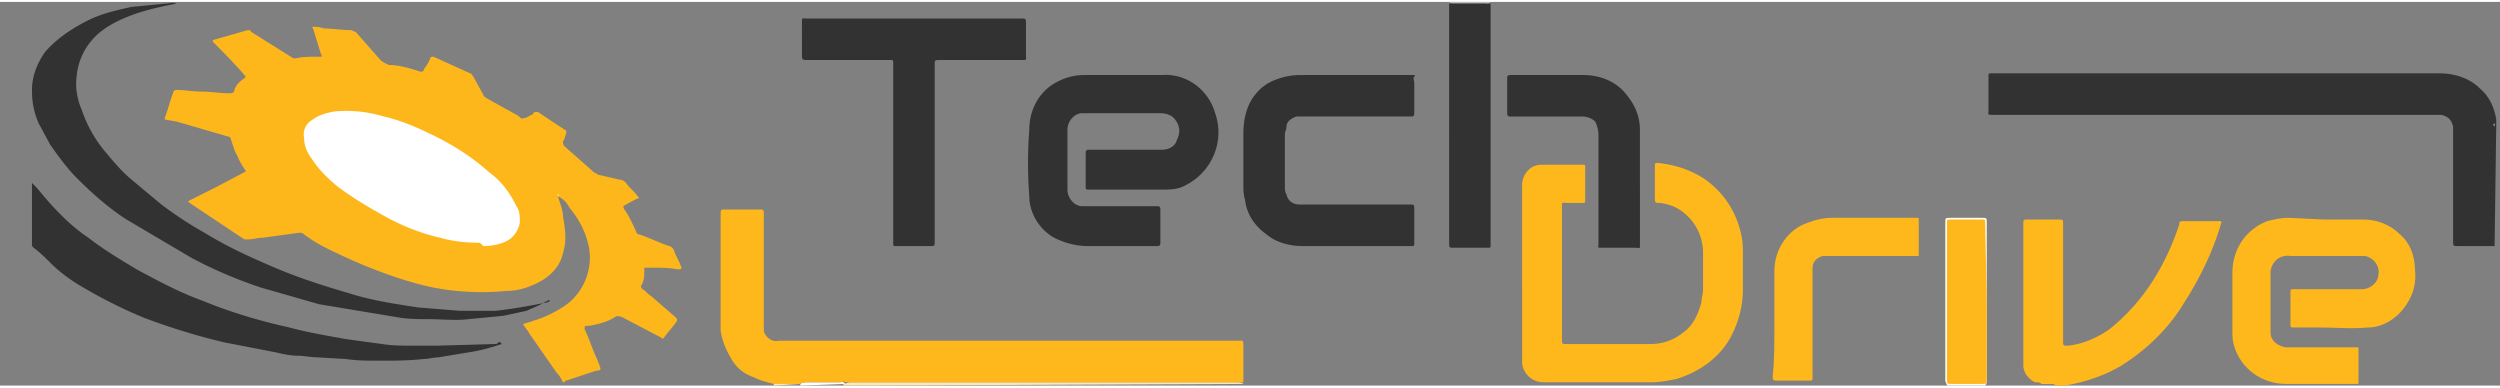
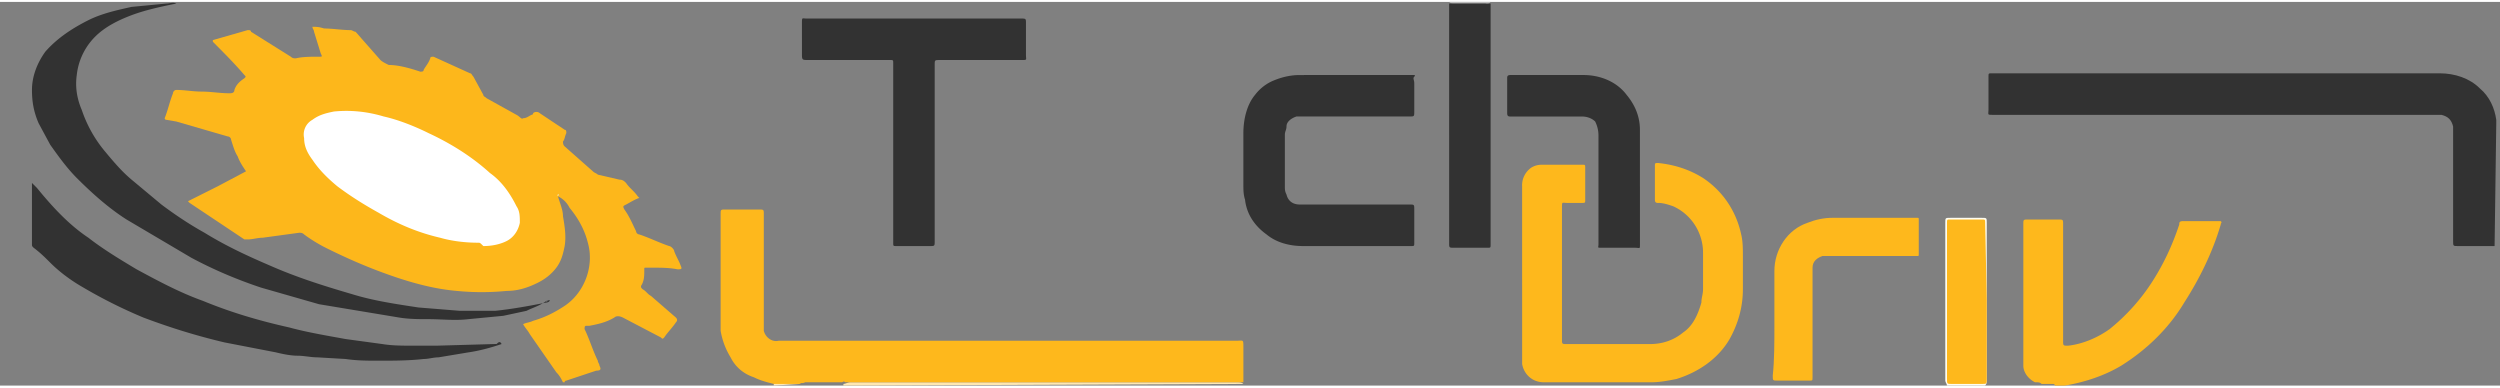
<svg xmlns="http://www.w3.org/2000/svg" width="200" height="31" viewBox="0 0 202 31">
  <rect x="0" y="0" width="202" height="31" fill="#808080" stroke="none" />
  <style>.B{fill:rgb(99.608%,72.157%,10.98%)}.C{fill:rgb(19.608%,19.608%,19.608%)}.D{fill:rgb(99.608%,90.588%,70.196%)}</style>
  <path d="M45.086 15.703c.137.535.402 1.07.402 1.609.137.805.27 1.609.137 2.414-.137.672-.27 1.207-.672 1.746s-.937.938-1.477 1.207c-.805.402-1.609.672-2.547.672-1.34.133-2.68.133-4.023 0-1.605-.137-3.215-.539-4.824-1.074-2.012-.672-3.891-1.477-5.766-2.414-.539-.27-1.207-.672-1.742-1.074-.137-.137-.27-.137-.402-.137l-2.953.402c-.402 0-.805.137-1.207.137h-.266l-4.426-2.953-.133-.133 2.414-1.211 2.277-1.207c-.27-.402-.535-.805-.672-1.207-.266-.402-.398-.937-.535-1.344 0-.133-.133-.266-.266-.266l-4.16-1.207-.805-.137s-.133 0-.133-.133c.27-.672.402-1.344.672-2.012 0-.137.133-.27.266-.27.672 0 1.344.133 2.012.133.805 0 1.477.137 2.281.137.133 0 .402 0 .402-.27.133-.402.402-.672.805-.941.133-.133.133-.133 0-.266-.805-.941-1.742-1.879-2.547-2.684v-.137l2.813-.805c.137 0 .27 0 .27.133l2.145 1.344 1.074.672c.133.133.27.133.402.133.535-.133 1.207-.133 1.875-.133.27 0 .27 0 .137-.27l-.539-1.746c0-.133-.133-.266-.133-.402.27 0 .535 0 .938.137.672 0 1.477.133 2.148.133.133 0 .266.133.402.133l2.008 2.281c.137.137.402.27.672.402.805 0 1.742.27 2.547.539.137 0 .27 0 .27-.133.133-.27.402-.539.535-.941 0-.133.137-.133.27-.133l2.949 1.34c.133 0 .133.137.27.27l.805 1.477c0 .133.133.133.266.27l2.414 1.34c.27.133.402.402.535.27.27 0 .402-.137.672-.27 0 0 .133 0 .133-.133.137-.137.402-.137.539 0l2.012 1.34c.133 0 .133.137.133.27-.133.27-.133.535-.27.672 0 .133 0 .27.137.402l2.277 2.012c.133.137.27.137.402.27l1.742.402c.27 0 .402.133.539.27.266.402.668.668.938 1.074l.133.133c-.402.133-.805.402-1.07.535s-.27.137-.137.402c.402.539.672 1.211.941 1.746a.29.29 0 0 0 .266.27c.805.266 1.609.668 2.414.938.133 0 .402.27.402.402.133.402.402.805.535 1.207.137.27 0 .27-.266.27-.672-.133-1.344-.133-2.012-.133h-.535c-.137 0-.137 0-.137.133 0 .539 0 .941-.266 1.344 0 .133 0 .133.133.266.27.137.402.402.672.539l2.008 1.742c.137.137.137.27 0 .406-.266.402-.668.805-.937 1.207-.133.133-.133.133-.27 0l-3.082-1.613c-.27-.133-.535-.133-.672 0-.668.406-1.34.539-2.012.672h-.266c-.133 0-.133.137-.133.27.398.805.668 1.746 1.07 2.551 0 .133.133.266.133.402.137.266.137.402-.266.402l-2.414.805s-.133 0-.133.133h-.137c-.133-.266-.266-.535-.535-.805l-2.145-3.086c-.137-.27-.402-.535-.539-.805.27-.133.539-.133.805-.27.941-.27 1.746-.672 2.551-1.207 1.609-1.074 2.41-3.223 1.875-5.102-.266-1.07-.805-2.012-1.473-2.816-.137-.27-.402-.672-.941-.937 0-.137 0-.137 0 0zm0 0" fill="rgb(99.216%,71.765%,10.588%)" />
  <path d="M201.563 19.727h-.402-2.547c-.402 0-.402 0-.402-.402V14.09v-3.488-.535c-.133-.539-.402-.809-.937-.941h-.402-35.801c-.539 0-.402 0-.402-.402V6.039c0-.27 0-.27.266-.27h.27 35.934c1.207 0 2.414.402 3.219 1.207.805.672 1.207 1.613 1.34 2.551v.27zm0 0" class="C" />
  <path d="M157.316 31c0-.133-.137-.27-.137-.402v-12.75c0-.402 0-.402.402-.402h2.551c.398 0 .398 0 .398.402v12.75c0 .133 0 .27-.133.402zm0 0" fill="rgb(100%,99.216%,94.118%)" />
  <path d="M100.465 30.867L68.148 31v-.133c.137 0 .402-.137.539-.137h31.105c.402 0 .535 0 .672.137zm0 0" class="D" />
-   <path d="M68.285 30.867L64.664 31v-.133c.133-.137.266-.137.535-.137h2.684s.266-.133.402.137zm0 0" fill="rgb(100%,99.216%,97.647%)" />
  <path d="M120.441 0c-.133.133-.266.27-.402.133h-2.547c-.133 0-.27 0-.402-.133zm0 0" fill="rgb(73.333%,73.333%,73.333%)" />
  <path d="M64.664 30.867s0 .133 0 0L62.52 31v-.133c.133-.137.133-.137.266-.137h1.609c.133 0 .133.137.27.137zm0 0" class="D" />
-   <path d="M165.898 30.867s0 .133 0 0h-.941v-.137c.27 0 .672 0 .941.137zm0 0" fill="rgb(99.608%,90.588%,70.588%)" />
-   <path d="M201.563 10.066c-.133-.137-.133-.137 0-.27zm0 0" fill="rgb(74.51%,70.98%,70.588%)" />
  <path d="M64.664 30.867H62.52c-.539-.137-1.074-.27-1.609-.539-.805-.266-1.477-.805-1.879-1.609a6.01 6.01 0 0 1-.805-2.148v-.266-9.129c0-.402 0-.402.402-.402h2.684c.402 0 .402 0 .402.402v8.727.668c.133.539.668.941 1.207.805h2.145 34.859c.539 0 .539-.133.539.539v2.816h-.402-31.375-.402c-.137-.133-.137 0-.27 0h-2.949c-.27.137-.402 0-.402.137zm58.324-8.859v-7.113a1.72 1.72 0 0 1 .539-1.34c.266-.27.668-.402 1.07-.402h3.219c.27 0 .27 0 .27.266v2.551c0 .27 0 .27-.27.27h-1.207c-.402 0-.402-.133-.402.402v4.43 6.172c0 .402 0 .402.402.402h6.703c.941 0 1.879-.27 2.684-.937.805-.539 1.207-1.477 1.477-2.418 0-.402.133-.672.133-1.074v-2.949c0-1.613-.937-3.09-2.414-3.758-.402-.137-.805-.27-1.207-.27-.133 0-.27 0-.27-.27v-2.684c0-.27 0-.27.27-.27 1.34.137 2.547.539 3.621 1.211 1.609 1.07 2.68 2.684 3.082 4.563.137.535.137 1.207.137 1.742v2.684c0 1.477-.402 2.82-1.074 4.027-.937 1.609-2.547 2.684-4.289 3.223-.672.133-1.344.266-2.012.266h-8.715c-.941 0-1.609-.668-1.746-1.477v-.266-6.039zm0 0" class="B" />
-   <path d="M90.809 5.906h3.086c2.012-.137 3.754 1.207 4.289 3.086.805 2.281-.266 4.832-2.547 5.902-.535.27-1.207.27-1.742.27h-5.766-.137c-.266 0-.266 0-.266-.27v-1.34-1.344c0-.133 0-.266.266-.266h2.148 3.754c.535 0 1.07-.27 1.207-.809.266-.535.266-1.07-.137-1.609-.266-.402-.805-.535-1.207-.535h-.668-4.961-.672c-.668 0-1.207.672-1.207 1.34v2.684 2.148c0 .672.539 1.344 1.207 1.344h.805 4.961.27c.133 0 .266 0 .266.266v1.746.938c0 .137 0 .27-.266.27h-.539-5.094c-.937 0-1.875-.27-2.68-.672-1.207-.668-2.012-2.012-2.012-3.352a35.22 35.22 0 0 1 0-5.371c0-1.34.535-2.547 1.473-3.355.805-.668 1.879-1.07 2.949-1.07h3.219zm0 0" class="C" />
-   <path d="M187.754 17.582h3.215c1.074 0 2.148.402 2.953 1.207.801.668 1.203 1.742 1.203 2.816.137 1.074-.133 2.012-.668 2.82-.672 1.07-1.879 1.879-3.086 1.879-1.34.133-2.68 0-4.02 0h-2.012c-.27 0-.27 0-.27-.27v-2.551c0-.27 0-.27.27-.27h2.547 2.949c.672 0 1.34-.535 1.34-1.207.137-.672-.402-1.34-1.07-1.477h-.402-5.633c-.805-.133-1.477.402-1.609 1.211v.402 3.488 1.074c0 .668.535 1.07 1.207 1.207h.535 4.961.27c.133 0 .133 0 .133.133v2.684c0 .137 0 .137-.133.137h-.27-5.496c-1.875 0-3.621-1.211-4.156-3.09-.133-.402-.133-.805-.133-1.207v-4.695c0-1.879 1.07-3.488 2.813-4.16.539-.133 1.074-.27 1.746-.27zm0 0" class="B" />
  <path d="M73.914 1.344h8.582c.402 0 .402 0 .402.402v2.547c0 .402.133.402-.402.402h-6.57c-.402 0-.402 0-.402.402v14.227c0 .402 0 .402-.402.402h-2.68c-.27 0-.27 0-.27-.27v-4.023V5.234v-.27c0-.27 0-.27-.27-.27h-6.57c-.535 0-.535 0-.535-.535V1.746c0-.539 0-.402.402-.402zM44.148 24.156c.133 0 .27-.133.27 0-.137.133-.137.133-.27 0-.535.402-1.074.535-1.609.805l-1.875.402-2.816.27c-1.074.133-2.145 0-3.219 0-.805 0-1.609 0-2.414-.137l-6.437-1.07-4.691-1.344c-2.012-.672-3.887-1.477-5.633-2.414l-5.227-3.086c-1.477-.941-2.816-2.148-4.023-3.355-.805-.809-1.477-1.746-2.145-2.684l-.941-1.746c-.402-.941-.535-1.746-.535-2.684 0-1.074.402-2.148 1.074-3.086.938-1.074 2.145-1.879 3.484-2.551C8.215.938 9.422.672 10.629.402l2.813-.27c.27 0 .539-.133.805 0-1.34.27-2.547.539-3.617.941s-2.15.939-2.95 1.743a5.16 5.16 0 0 0-1.477 3.09c-.133.938 0 1.879.402 2.816a10.39 10.39 0 0 0 1.875 3.355c.672.805 1.344 1.609 2.148 2.281l2.414 2.012c1.07.805 2.277 1.613 3.484 2.281 1.742 1.074 3.484 1.879 5.363 2.684 2.145.941 4.289 1.613 6.57 2.281 1.742.539 3.621.809 5.363 1.074l3.352.27h2.816c1.34-.133 2.816-.402 4.156-.672h.133c-.266-.133-.133-.133-.133-.133zm65.301-18.25h4.422.27c.133 0 .27 0 .133.133s0 .27 0 .535v2.281c0 .402 0 .402-.402.402h-4.289-4.293-.535c-.402.137-.805.406-.805.809 0 .266-.133.402-.133.668v4.16c0 .27 0 .402.133.672.133.539.535.805 1.074.805h.266 8.582c.402 0 .402 0 .402.402v2.684c0 .27 0 .27-.266.27h-8.719c-1.07 0-2.145-.27-2.949-.937-.937-.672-1.609-1.613-1.742-2.82-.133-.402-.133-.805-.133-1.207v-4.16c0-1.074.266-2.281.938-3.086a3.62 3.62 0 0 1 1.609-1.207c.671-.266 1.34-.402 2.012-.402zM40.527 27.645c-.805.27-1.742.539-2.68.672l-2.414.402c-.402 0-.805.133-1.207.133-1.207.137-2.414.137-3.621.137-.937 0-1.742 0-2.68-.137l-2.281-.133c-.535 0-1.07-.133-1.609-.133s-1.207-.137-1.742-.27l-4.156-.805c-2.281-.539-4.426-1.207-6.57-2.016a39.81 39.81 0 0 1-4.828-2.414c-.937-.535-1.875-1.207-2.68-2.012-.402-.402-.805-.805-1.344-1.207-.133-.137-.133-.137-.133-.27v-4.965l.402.402c1.207 1.477 2.547 2.953 4.156 4.023 1.207.941 2.547 1.746 3.891 2.551 1.742.941 3.484 1.879 5.363 2.551 2.277.938 4.559 1.609 6.973 2.148 1.473.402 3.082.668 4.559.938l2.949.402c.805.133 1.609.133 2.414.133h2.012l4.691-.133h.133c.137-.133.27-.27.402 0zm0 0" class="C" />
  <path d="M165.898 30.867h-.941c-.133-.137-.266-.137-.535-.137-.535-.266-.937-.805-.937-1.34v-6.176-5.23c0-.402 0-.402.402-.402h2.41c.402 0 .402 0 .402.402v7.379 2.012c0 .402 0 .402.402.402 1.207-.133 2.414-.668 3.355-1.34a16.11 16.11 0 0 0 3.484-3.891c.938-1.477 1.609-2.953 2.145-4.562 0-.137 0-.27.27-.27h3.082c.137.133 0 .133 0 .27-.668 2.281-1.742 4.426-2.949 6.305-1.207 2.016-2.949 3.758-5.094 5.102-1.34.805-2.949 1.34-4.559 1.609h-.805c0-.133-.133-.133-.133-.133zm0 0" class="B" />
  <path d="M117.09.133h3.352v19.461c0 .27 0 .27-.266.27h-2.684c-.402 0-.402 0-.402-.406V6.711.133zm15.418 14.762v4.699c0 .402 0 .27-.402.27h-2.68c-.402 0-.27 0-.27-.27v-8.859a2.52 2.52 0 0 0-.266-1.07c-.27-.27-.672-.406-1.074-.406h-4.289-1.477c-.133 0-.27 0-.27-.266v-2.82c0-.133 0-.266.27-.266h1.742 4.156c1.344 0 2.684.535 3.488 1.609.668.805 1.07 1.742 1.07 2.816v4.563zm0 0" class="C" />
  <path d="M143.371 26.035v-4.293c0-1.746 1.07-3.355 2.68-3.895.672-.266 1.344-.402 2.012-.402h6.703.137c.133 0 .133 0 .133.137v2.816c0 .133 0 .133-.133.133h-.27-6.703-.672c-.402.137-.805.402-.805.941v.672 7.918.266c0 .27 0 .27-.266.27h-2.551c-.398 0-.398 0-.398-.402.133-1.207.133-2.684.133-4.16zm0 0" class="B" />
  <path d="M45.086 15.703s-.133-.137 0-.137c0-.133.137 0 0 .137zm0 0" fill="rgb(98.824%,87.451%,63.922%)" />
  <path d="M38.652 19.457c-1.074 0-2.148-.133-3.086-.402-1.742-.402-3.352-1.07-4.961-2.012-1.207-.672-2.277-1.34-3.352-2.148-.805-.668-1.477-1.34-2.012-2.145-.402-.539-.668-1.074-.668-1.746a1.35 1.35 0 0 1 .668-1.477c.535-.402 1.074-.535 1.742-.672 1.344-.133 2.684 0 4.023.402 1.207.27 2.547.809 3.621 1.344 1.742.805 3.484 1.879 4.961 3.223.938.668 1.609 1.609 2.145 2.684.27.402.27.805.27 1.34-.137.672-.535 1.207-1.074 1.477s-1.207.402-1.875.402c-.27-.27-.27-.27-.402-.27zm0 0" fill="rgb(100%,100%,100%)" />
  <path d="M160.531 24.156v6.309c0 .402 0 .402-.398.402h-2.414c-.402 0-.402 0-.402-.402V17.848c0-.266 0-.266.266-.266h2.551c.266 0 .266 0 .266.266l.133 6.309zm0 0" class="B" />
</svg>